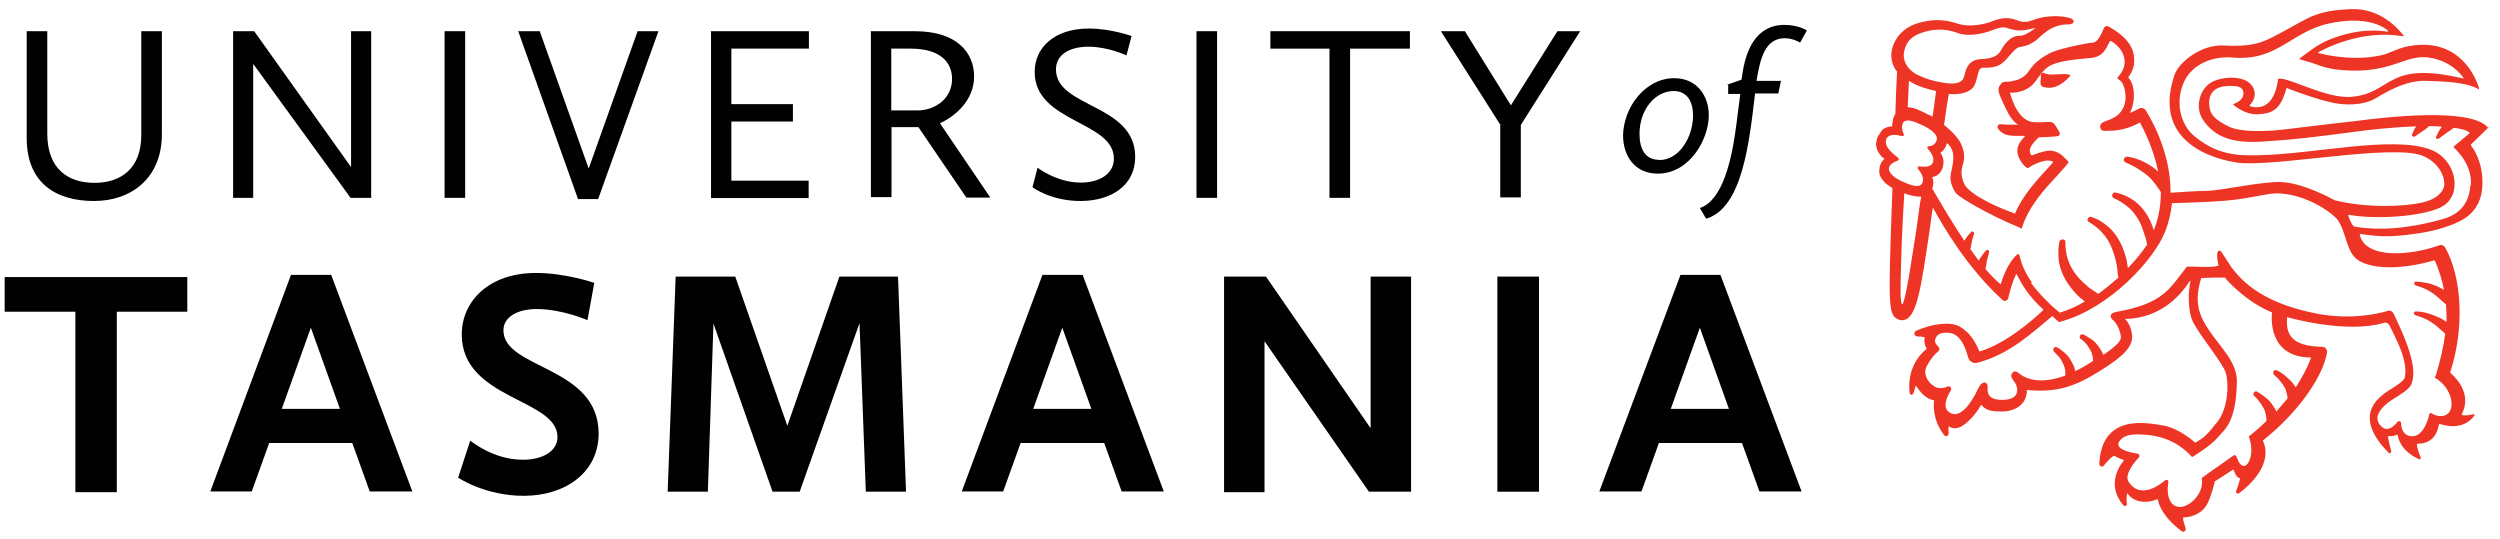
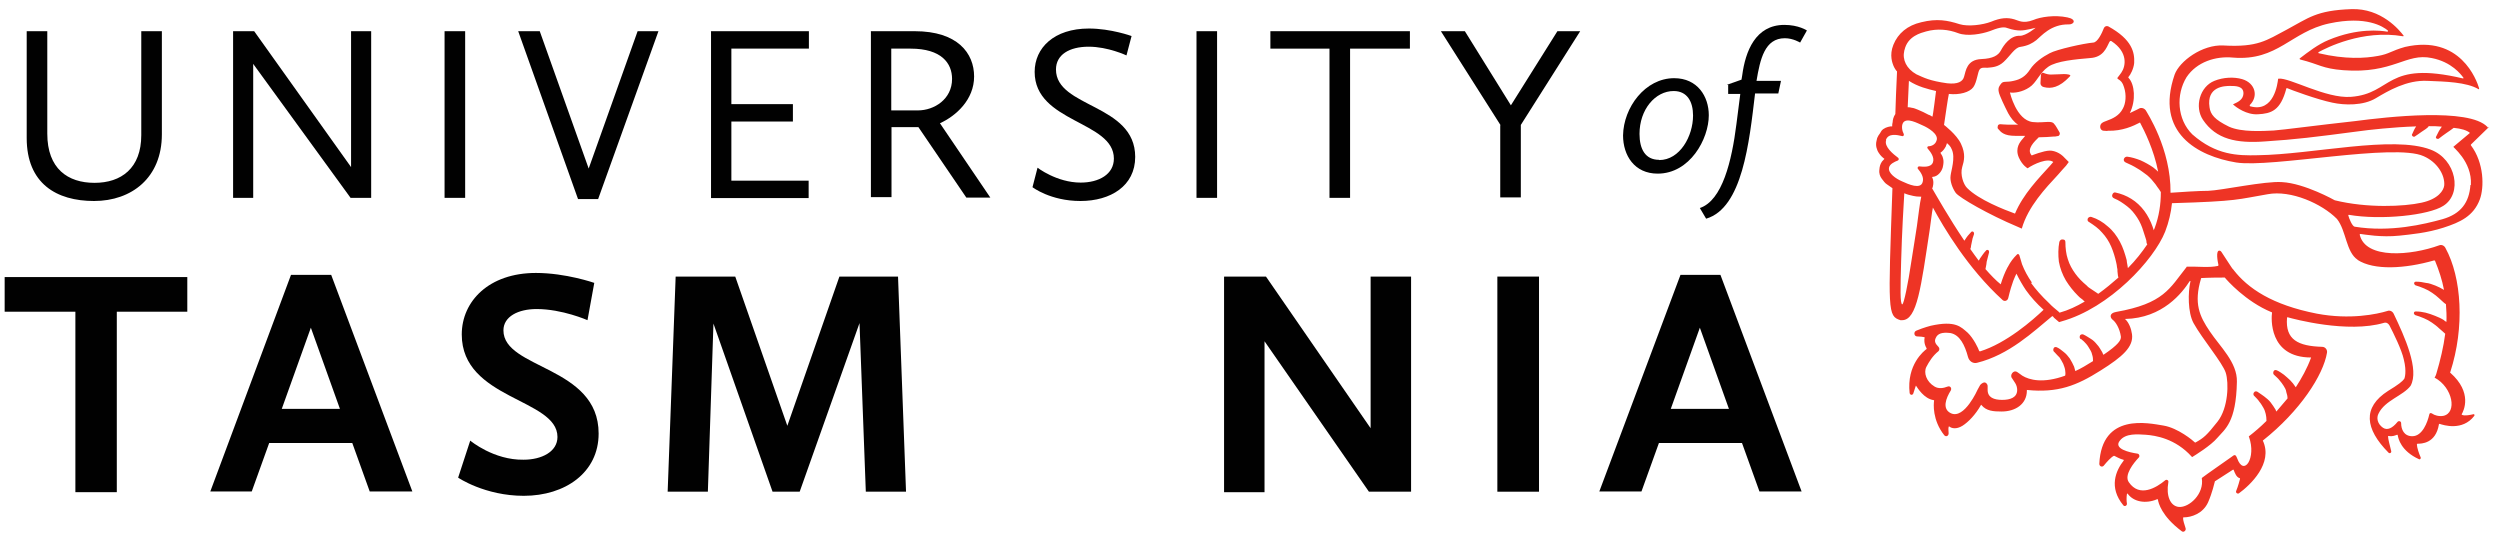
<svg xmlns="http://www.w3.org/2000/svg" width="190" height="41" viewBox="0 0 190 41" fill="none">
  <path d="M2.029 2.371H3.594V10.158C3.594 12.828 5.159 13.896 7.184 13.896C9.209 13.896 10.737 12.791 10.737 10.269V2.371H12.302V10.213C12.302 13.509 10.001 15.276 7.147 15.276C4.294 15.276 2.029 13.951 2.029 10.49V2.371Z" fill="#010101" />
  <path d="M17.752 2.371H19.317L26.681 12.699V2.371H28.209V15.037H26.644L19.243 4.856V15.037H17.715V2.371H17.752Z" fill="#010101" />
  <path d="M33.787 2.371H35.352V15.037H33.787V2.371Z" fill="#010101" />
  <path d="M39.383 2.371H41.021L44.74 12.809L48.459 2.371H50.042L45.458 15.129H43.93L39.383 2.371Z" fill="#010101" />
  <path d="M54.02 2.371H61.476V3.696H55.584V7.912H60.261V9.238H55.584V13.73H61.457V15.055H54.038V2.389L54.02 2.371Z" fill="#010101" />
  <path d="M66.208 2.371H69.522C72.78 2.371 74.032 4.046 74.032 5.813C74.032 7.581 72.651 8.814 71.436 9.367L75.266 15.019H73.443L69.798 9.661H67.754V14.982H66.189V2.352L66.208 2.371ZM69.761 8.391C70.995 8.391 72.357 7.544 72.357 5.998C72.357 4.801 71.547 3.696 69.209 3.696H67.736V8.391H69.743H69.761Z" fill="#010101" />
  <path d="M78.837 12.736C78.837 12.736 80.31 13.877 82.132 13.877C83.513 13.877 84.655 13.251 84.655 12.055C84.655 9.183 78.634 9.33 78.634 5.464C78.634 3.641 80.107 2.168 82.758 2.168C84.434 2.168 85.999 2.739 85.999 2.739L85.612 4.212C85.612 4.212 84.213 3.549 82.74 3.549C81.267 3.549 80.254 4.157 80.254 5.28C80.254 8.207 86.275 7.875 86.275 11.926C86.275 14.135 84.397 15.276 82.114 15.276C79.831 15.276 78.469 14.227 78.469 14.227L78.855 12.736H78.837Z" fill="#010101" />
  <path d="M90.934 2.371H92.498V15.037H90.934V2.371Z" fill="#010101" />
  <path d="M101.041 3.696H96.549V2.371H107.153V3.696H102.606V15.037H101.041V3.696Z" fill="#010101" />
  <path d="M114.055 9.532L109.508 2.371H111.33L114.828 8.004L118.363 2.371H120.094L115.583 9.495V15H114.018V9.514H114.055V9.532Z" fill="#010101" />
  <path d="M5.748 23.69H0.354V21.057H14.235V23.69H8.877V37.405H5.729V23.69H5.748Z" fill="#010101" />
  <path d="M22.152 20.892H25.171L31.338 37.35H28.098L26.773 33.668H20.458L19.133 37.35H15.984L22.115 20.892H22.152ZM21.397 31.072H25.834L23.625 24.905L21.415 31.072H21.397Z" fill="#010101" />
  <path d="M35.757 33.502C35.757 33.502 37.525 34.975 39.789 34.938C41.17 34.938 42.367 34.331 42.367 33.208C42.367 30.281 35.094 30.373 35.094 25.42C35.094 22.898 37.156 20.744 40.728 20.744C43.011 20.744 45.165 21.499 45.165 21.499L44.649 24.334C44.649 24.334 42.735 23.487 40.783 23.487C39.384 23.487 38.261 24.058 38.261 25.107C38.261 28.071 45.496 27.795 45.496 32.95C45.496 35.914 42.956 37.682 39.807 37.682C36.843 37.682 34.818 36.301 34.818 36.301L35.739 33.484L35.757 33.502Z" fill="#010101" />
  <path d="M51.331 21.02H55.879L59.837 32.361L63.795 21.02H68.25L68.858 37.369H65.802L65.323 24.555L60.776 37.369H58.714L54.222 24.592L53.798 37.369H50.742L51.35 21.02H51.331Z" fill="#010101" />
-   <path d="M79.261 20.892H82.281L88.448 37.35H85.245L83.919 33.668H77.567L76.242 37.35H73.094L79.224 20.892H79.261ZM78.506 31.072H82.943L80.734 24.905L78.525 31.072H78.506Z" fill="#010101" />
  <path d="M93.048 21.02H96.214L104.167 32.545V21.02H107.242V37.369H104.039L96.104 25.936V37.406H93.029V21.039L93.048 21.02Z" fill="#010101" />
  <path d="M113.799 21.02H116.965V37.369H113.799V21.02Z" fill="#010101" />
  <path d="M127.735 20.892H130.754L136.921 37.35H133.718L132.392 33.668H126.078L124.752 37.35H121.549L127.716 20.892H127.735ZM126.961 31.072H131.398L129.189 24.905L126.98 31.072H126.961Z" fill="#010101" />
  <path d="M127.236 5.942C129.004 5.942 129.869 7.323 129.869 8.759C129.869 10.563 128.433 13.196 125.984 13.196C124.217 13.196 123.352 11.815 123.352 10.287C123.388 8.17 125.027 5.942 127.236 5.942ZM126.095 12.165C127.678 12.165 128.672 10.342 128.672 8.778C128.672 7.728 128.23 6.918 127.199 6.918C125.8 6.918 124.603 8.317 124.603 10.177C124.603 11.337 125.045 12.147 126.095 12.147V12.165Z" fill="#010101" />
  <path d="M131.268 6.439L132.354 6.053L132.409 5.721C132.649 3.917 133.403 1.892 135.613 1.892C136.699 1.892 137.325 2.316 137.325 2.316L136.809 3.236C136.809 3.236 136.275 2.905 135.649 2.905C134.121 2.905 133.772 4.488 133.495 6.145H135.355L135.152 7.102H133.385C132.943 10.821 132.428 15.81 129.666 16.62L129.188 15.81C130.9 15.239 131.618 12.22 131.967 9.44L132.262 7.139H131.341V6.458H131.286L131.268 6.439Z" fill="#010101" />
  <path d="M156.86 5.629C156.658 5.629 156.179 5.666 155.866 5.666C155.682 5.666 155.534 5.629 155.295 5.537C155.203 5.5 155.148 5.574 155.111 5.666L155.074 6.329C155.074 6.476 155.203 6.605 155.35 6.623C155.866 6.752 156.492 6.679 157.302 5.813C157.486 5.666 157.063 5.629 156.86 5.629Z" fill="#EE3425" />
  <path d="M189.04 9.698C189.04 9.698 189.077 9.643 189.04 9.643C187.641 8.17 181.4 8.888 179.007 9.201C176.006 9.532 173.557 9.864 172.802 9.919C171.992 9.956 170.354 10.066 169.397 9.624C168.31 9.09 167.997 8.704 167.924 8.152C167.684 6.568 169.065 6.531 169.489 6.531C169.912 6.531 170.538 6.531 170.501 7.139C170.464 7.562 170.115 7.747 169.746 7.912C169.71 7.912 169.71 7.967 169.746 7.967C169.949 8.152 170.74 8.741 171.606 8.685C172.618 8.63 173.318 8.409 173.76 6.734C173.76 6.697 173.797 6.697 173.815 6.697C174.11 6.826 176.098 7.562 177.258 7.802C178.178 8.004 179.596 8.041 180.553 7.47C181.51 6.9 182.91 6.071 184.475 6.145C185.855 6.2 187.439 6.237 188.359 6.771C188.396 6.808 188.414 6.771 188.414 6.716C188.23 6.09 186.978 2.61 182.781 3.567C181.731 3.862 181.584 4.101 180.737 4.249C179.743 4.433 178.252 4.525 176.227 4.046C176.19 4.046 176.172 3.991 176.227 3.954C176.761 3.659 179.541 2.223 182.634 2.757C182.67 2.757 182.689 2.721 182.67 2.702C182.376 2.316 180.995 0.603 178.694 0.695C176.024 0.787 175.435 1.377 173.778 2.26C172.25 3.07 171.587 3.604 168.992 3.457C167.371 3.365 165.641 4.654 165.273 5.666C163.745 10.103 167.04 11.87 169.949 12.349C172.637 12.773 181.989 10.858 184.198 11.87C185.211 12.312 185.818 13.27 185.763 14.08C185.726 14.466 185.321 15.129 184.033 15.405C182.707 15.7 179.909 15.829 177.442 15.221C177.442 15.221 175.159 13.932 173.428 13.84C172.14 13.748 168.844 14.466 167.832 14.503C167.114 14.503 165.714 14.595 164.96 14.65C164.996 11.3 163.155 8.538 163.082 8.391C162.953 8.207 162.714 8.152 162.548 8.262C162.548 8.262 162.309 8.391 161.867 8.593C162.345 7.636 162.235 6.403 161.775 5.924C161.738 5.887 161.738 5.869 161.775 5.832C161.904 5.703 162.161 5.224 162.198 4.782C162.235 4.009 162.069 3.015 160.228 2.003C160.099 1.947 159.952 2.003 159.897 2.131C159.75 2.518 159.418 3.218 159.087 3.236C158.406 3.291 156.307 3.752 155.773 4.046C155.239 4.322 154.613 4.764 154.282 5.28C153.95 5.795 153.564 6.034 153.03 6.145C152.496 6.274 152.275 6.145 152.109 6.329C151.962 6.513 151.833 6.66 151.907 6.992C151.944 7.231 152.385 8.152 152.625 8.612C152.809 8.943 153.067 9.293 153.38 9.477H152.662C152.459 9.477 152.036 9.44 152.036 9.44C151.944 9.44 151.852 9.477 151.833 9.569C151.815 9.661 151.796 9.753 151.87 9.808C152.073 10.048 152.312 10.324 153.159 10.324H153.914C153.821 10.453 153.711 10.563 153.637 10.655C153.582 10.747 153.103 11.226 153.435 11.981C153.711 12.588 154.098 12.791 154.098 12.791C154.576 12.46 155.626 11.981 156.049 12.312C155.957 12.404 155.902 12.496 155.81 12.588C154.945 13.546 153.766 14.742 153.14 16.234C152.33 15.939 150.379 15.184 149.495 14.282C149.219 14.006 148.961 13.27 149.127 12.699C149.274 12.22 149.403 11.705 149.035 10.931C148.703 10.213 147.746 9.495 147.746 9.495C147.875 8.63 148.041 7.452 148.114 7.139C148.924 7.231 149.698 7.01 149.974 6.623C150.25 6.237 150.305 5.464 150.452 5.28C150.581 5.095 150.876 5.151 151.023 5.151C151.391 5.114 151.833 5.114 152.275 4.709C152.754 4.267 153.122 3.623 153.527 3.567C154.134 3.475 154.447 3.291 154.76 3.052C155.129 2.757 155.865 1.818 157.246 1.855C157.632 1.855 157.853 1.469 157.117 1.321C156.16 1.119 155.073 1.285 154.521 1.524C153.748 1.818 153.416 1.561 153.085 1.469C152.57 1.321 152.073 1.34 151.318 1.653C150.692 1.892 149.587 2.039 148.924 1.837C148.004 1.542 147.212 1.395 146.016 1.69C144.966 1.929 144.248 2.536 143.898 3.402C143.567 4.212 143.843 4.838 143.898 4.985C143.954 5.132 144.101 5.372 144.175 5.427C144.138 6.108 144.046 8.391 144.046 8.667C143.898 8.87 143.843 9.146 143.843 9.275C143.806 9.403 143.806 9.477 143.806 9.606H143.677C143.438 9.643 143.162 9.735 142.996 9.937L142.941 10.029L142.886 10.121C142.886 10.121 142.794 10.25 142.757 10.306L142.665 10.49C142.665 10.49 142.628 10.637 142.61 10.729C142.573 10.876 142.573 11.06 142.61 11.208C142.646 11.355 142.702 11.502 142.794 11.631C142.923 11.834 143.07 11.963 143.217 12.073C143.162 12.128 143.088 12.22 143.033 12.275C142.904 12.46 142.849 12.644 142.831 12.901C142.794 13.178 142.886 13.417 143.015 13.583C143.144 13.748 143.254 13.914 143.401 14.006C143.53 14.098 143.696 14.209 143.825 14.301C143.493 23.671 143.457 24.021 144.432 24.334H144.561C145.703 24.334 145.997 21.812 146.66 17.449C146.752 16.823 146.807 16.252 146.899 15.773C147.709 17.265 149.532 20.376 152.201 22.806C152.349 22.935 152.57 22.861 152.625 22.659C152.919 21.425 153.14 21.02 153.251 20.799C153.435 21.186 153.729 21.701 153.969 22.051C154.337 22.567 154.779 23.064 155.313 23.543C154.503 24.316 152.496 26.083 150.471 26.709C150.471 26.709 150.452 26.697 150.416 26.672C150.36 26.488 149.992 25.715 149.55 25.291C149.035 24.85 148.63 24.334 146.734 24.758C146.734 24.758 146.218 24.887 145.647 25.126C145.408 25.218 145.463 25.568 145.703 25.568C145.942 25.568 146.144 25.605 146.236 25.623C146.273 25.623 146.273 25.66 146.273 25.66C146.236 25.789 146.218 26.138 146.421 26.47V26.525C146.218 26.672 144.893 27.722 145.132 29.876C145.169 30.023 145.334 30.06 145.408 29.913C145.5 29.618 145.611 29.287 145.611 29.305C145.739 29.489 146.218 30.299 146.954 30.41C146.991 30.41 146.991 30.446 146.991 30.446C146.954 30.686 146.844 31.919 147.765 33.079C147.893 33.226 148.096 33.134 148.096 32.932C148.096 32.748 148.059 32.6 148.096 32.453C148.096 32.416 148.133 32.398 148.151 32.416C148.298 32.545 148.667 32.656 149.145 32.361C149.587 32.085 150.139 31.514 150.544 30.796C150.544 30.759 150.6 30.759 150.6 30.796C150.968 31.238 151.502 31.275 152.128 31.275C153.177 31.275 154.042 30.704 154.042 29.692V29.636C156.399 29.876 157.835 29.305 159.639 28.163C161.314 27.114 162.161 26.359 162.032 25.402C161.977 24.979 161.793 24.5 161.499 24.242C164.371 24.187 165.862 22.235 166.414 21.37C166.451 21.333 166.506 21.37 166.469 21.407C166.285 22.217 166.267 23.745 166.709 24.555C167.371 25.752 168.918 27.574 169.157 28.329C169.397 29.084 169.36 30.999 168.531 32.048C167.703 33.097 167.482 33.282 166.856 33.631H166.819C166.672 33.484 165.53 32.527 164.426 32.343C163.284 32.158 159.731 31.348 159.547 35.251C159.547 35.435 159.75 35.528 159.878 35.399C160.118 35.104 160.449 34.736 160.652 34.644H160.689C160.689 34.644 161.204 34.92 161.37 34.938C161.407 34.938 161.407 34.975 161.407 34.994C160.799 35.767 160.247 37.037 161.37 38.4C161.462 38.528 161.664 38.436 161.646 38.271C161.609 38.068 161.609 37.792 161.646 37.553C161.646 37.516 161.701 37.498 161.701 37.516C162.125 38.123 163.045 38.326 163.947 37.939C163.984 37.939 164.002 37.939 164.002 37.976C164.039 38.215 164.279 39.228 165.807 40.37C165.954 40.498 166.175 40.314 166.101 40.13C166.009 39.836 165.899 39.523 165.917 39.357C165.917 39.32 165.954 39.32 165.954 39.32C166.561 39.32 167.427 39.026 167.813 38.179C168.145 37.424 168.292 36.706 168.329 36.595C168.329 36.595 168.329 36.559 168.366 36.559L169.71 35.693C169.71 35.693 169.765 35.693 169.765 35.73C169.857 35.969 169.967 36.264 170.207 36.338C170.243 36.338 170.243 36.374 170.243 36.393C170.207 36.522 170.096 36.964 169.949 37.313C169.894 37.442 170.041 37.553 170.151 37.498C171.017 36.871 172.784 35.215 171.974 33.484C174.809 31.238 176.577 28.495 176.853 26.801C176.89 26.562 176.705 26.359 176.484 26.359C174.662 26.304 173.668 25.825 173.815 24.15C173.815 24.113 173.852 24.113 173.87 24.113C174.312 24.242 178.418 25.347 181.179 24.537C181.363 24.481 181.51 24.573 181.603 24.739C181.897 25.31 182.523 26.562 182.689 27.317C182.928 28.274 182.744 28.753 182.726 28.789C182.578 28.992 182.284 29.231 181.492 29.71C179.541 30.962 179.725 32.582 181.529 34.404C181.621 34.497 181.768 34.404 181.731 34.276C181.639 33.889 181.492 33.374 181.492 33.171C181.492 33.134 181.529 33.134 181.547 33.134C181.823 33.19 182.026 33.097 182.173 33.042C182.21 33.042 182.228 33.042 182.228 33.079C182.265 33.318 182.468 34.276 183.849 34.902C183.904 34.938 183.996 34.865 183.977 34.773C183.849 34.497 183.683 33.999 183.683 33.779C183.683 33.742 183.72 33.723 183.72 33.723C184.014 33.723 185.119 33.723 185.358 32.251C185.358 32.214 185.395 32.214 185.413 32.214C185.69 32.306 187.144 32.784 188.046 31.606C188.083 31.551 188.046 31.459 187.991 31.477C187.752 31.533 187.328 31.625 187.126 31.533C187.089 31.533 187.089 31.496 187.089 31.477C187.236 31.238 187.936 29.839 186.223 28.329C186.223 28.329 186.187 28.292 186.223 28.274C187.328 24.868 187.089 21.094 185.855 18.848C185.763 18.664 185.561 18.572 185.377 18.645C183.259 19.419 179.78 19.732 179.338 17.835C179.338 17.799 179.375 17.78 179.393 17.78C179.688 17.817 180.977 18.056 182.357 17.909C183.204 17.817 184.456 17.706 185.708 17.301C186.96 16.896 187.991 16.436 188.47 15.147C188.801 14.245 188.801 12.386 187.788 11.042V10.987L189.169 9.643L189.04 9.698ZM145.077 6.145C145.758 6.587 146.513 6.771 147.139 6.918C147.139 6.918 146.899 8.87 146.862 8.87C146.77 8.814 146.66 8.741 146.568 8.722C146.292 8.575 146.034 8.446 145.758 8.336C145.611 8.28 145.463 8.207 145.279 8.188C145.187 8.152 145.095 8.152 144.985 8.152L145.077 6.145ZM144.745 3.788C144.985 2.739 145.997 2.5 146.384 2.389C147.249 2.15 148.096 2.242 148.814 2.518C149.532 2.794 150.637 2.573 151.207 2.371C151.815 2.131 152.257 2.003 152.551 2.131C152.975 2.279 153.306 2.316 153.545 2.316C153.987 2.316 154.65 2.113 154.705 2.113C154.705 2.113 153.987 2.721 153.509 2.721C152.791 2.684 152.275 3.439 152.073 3.825C151.87 4.212 151.465 4.451 150.6 4.488C149.458 4.525 149.403 5.408 149.274 5.813C149.182 6.2 148.795 6.421 147.985 6.329C146.66 6.145 146.218 5.905 145.647 5.648C144.893 5.224 144.561 4.543 144.727 3.844M143.328 10.637C143.512 10.103 144.175 10.25 144.561 10.342C144.653 10.379 144.708 10.287 144.69 10.195C144.561 9.956 144.488 9.569 144.635 9.33C144.911 8.906 145.739 9.367 146.126 9.532C146.513 9.698 147.378 10.195 147.175 10.692C147.083 10.987 146.789 11.116 146.568 11.116C146.476 11.116 146.439 11.245 146.513 11.3C146.715 11.539 147.047 11.963 146.899 12.349C146.752 12.736 146.181 12.681 145.85 12.644C145.758 12.644 145.703 12.773 145.758 12.828C145.96 13.067 146.236 13.454 146.126 13.822C145.979 14.429 145.04 14.006 144.561 13.785C144.082 13.583 143.475 13.159 143.567 12.736C143.622 12.46 143.99 12.294 144.23 12.202C144.322 12.165 144.322 12.055 144.267 11.999C143.898 11.723 143.18 11.152 143.346 10.655M144.58 23.137C144.395 23.137 144.432 21.849 144.487 19.842C144.543 17.725 144.69 15.239 144.727 14.687C144.929 14.779 145.15 14.835 145.408 14.89C145.555 14.927 145.739 14.945 145.923 14.945H146.016C145.887 15.516 145.813 16.289 145.684 17.191C145.592 17.854 145.408 18.903 145.261 19.879C145.021 21.517 144.69 23.119 144.58 23.119M154.429 21.481C154.098 21.002 153.858 20.56 153.674 20.081C153.619 19.897 153.545 19.64 153.472 19.4C153.435 19.308 153.343 19.271 153.288 19.345C153.011 19.621 152.809 19.879 152.606 20.265C152.606 20.302 152.57 20.302 152.57 20.321C152.367 20.707 152.201 21.131 152.054 21.609C151.686 21.315 151.281 20.891 150.894 20.45C150.894 20.394 150.931 20.321 150.931 20.265C150.968 20.137 150.968 20.026 150.986 19.897C151.042 19.658 151.115 19.419 151.17 19.179C151.17 19.179 151.17 19.05 151.134 19.032C151.078 18.977 150.986 18.977 150.949 19.032C150.765 19.216 150.618 19.455 150.471 19.658C150.434 19.713 150.416 19.787 150.379 19.805C150.176 19.529 149.955 19.235 149.753 18.94C149.753 18.885 149.753 18.848 149.79 18.793C149.79 18.664 149.826 18.59 149.845 18.461C149.882 18.222 149.937 18.019 150.029 17.78C150.029 17.78 150.029 17.688 149.992 17.633C149.937 17.578 149.845 17.578 149.808 17.633C149.624 17.817 149.477 18.001 149.329 18.24C149.329 18.24 149.293 18.277 149.293 18.296C148.133 16.583 147.139 14.816 146.844 14.319C146.881 14.264 146.881 14.227 146.899 14.172C146.954 13.932 146.954 13.73 146.862 13.509C146.862 13.472 146.826 13.472 146.826 13.454C146.881 13.454 146.954 13.417 147.028 13.417C147.212 13.362 147.359 13.233 147.47 13.085C147.58 12.938 147.654 12.754 147.672 12.607C147.709 12.423 147.728 12.22 147.672 12.036C147.636 11.852 147.544 11.742 147.47 11.613C147.654 11.484 147.765 11.336 147.857 11.171C147.893 11.116 147.912 11.079 147.912 11.024C147.949 10.987 147.949 10.931 147.967 10.876C148.114 11.005 148.243 11.116 148.335 11.355C148.63 11.981 148.28 12.975 148.243 13.362C148.188 13.748 148.372 14.282 148.63 14.65C148.888 15.019 151.17 16.326 153.324 17.228L153.656 17.375C154.134 15.7 155.46 14.301 156.417 13.27C156.62 13.03 156.841 12.791 157.025 12.588L157.227 12.312L156.933 12.018C156.546 11.576 156.068 11.447 155.791 11.447C155.313 11.447 154.411 11.815 154.411 11.815C153.969 11.336 154.65 10.729 154.945 10.434C155.331 10.434 155.847 10.398 156.049 10.379C156.141 10.379 156.252 10.379 156.381 10.342C156.509 10.342 156.583 10.195 156.528 10.066C156.399 9.864 156.252 9.551 156.104 9.403C155.902 9.127 155.35 9.367 154.484 9.275C153.232 9.127 152.754 7.029 152.754 7.029C153.085 7.084 153.711 6.992 154.227 6.642C154.76 6.311 155 5.537 155.663 5.077C156.288 4.635 157.761 4.506 158.829 4.414C159.842 4.359 160.081 3.659 160.32 3.181C160.357 3.126 160.412 3.089 160.468 3.126C161.756 3.972 161.554 5.04 161.222 5.519C161.167 5.611 161.038 5.758 160.946 5.887C160.909 5.924 160.909 5.979 160.983 6.016C161.186 6.145 161.314 6.255 161.425 6.623C161.627 7.231 161.554 7.875 161.333 8.262C161.057 8.796 160.56 9.017 160.099 9.183C160.044 9.219 159.915 9.238 159.805 9.311C159.51 9.459 159.565 9.937 159.897 9.937C160.081 9.937 160.136 9.974 160.191 9.937C161.296 9.974 162.143 9.569 162.64 9.311C162.971 9.937 163.689 11.355 164.021 13.049C163.892 12.92 163.745 12.809 163.634 12.717C163.34 12.515 163.008 12.331 162.677 12.183C162.345 12.055 161.996 11.944 161.664 11.907C161.572 11.907 161.48 11.944 161.425 12.055C161.37 12.165 161.425 12.294 161.554 12.349C161.848 12.478 162.161 12.625 162.419 12.791C162.695 12.938 162.953 13.159 163.192 13.325C163.432 13.527 163.634 13.767 163.818 14.006C163.91 14.135 164.002 14.282 164.094 14.393L164.223 14.595V14.632C164.223 15.497 164.094 16.436 163.745 17.357C163.708 17.412 163.708 17.449 163.689 17.504C163.653 17.412 163.634 17.32 163.597 17.228C163.45 16.804 163.229 16.381 162.971 16.031C162.695 15.663 162.364 15.35 161.977 15.111C161.591 14.871 161.204 14.724 160.781 14.632C160.689 14.595 160.578 14.669 160.541 14.779C160.486 14.908 160.541 15.019 160.67 15.074C161.038 15.221 161.351 15.442 161.664 15.681C161.977 15.921 162.198 16.197 162.419 16.528C162.64 16.86 162.787 17.209 162.898 17.578C162.953 17.762 163.027 17.964 163.082 18.148C163.119 18.24 163.137 18.332 163.137 18.443C163.137 18.48 163.174 18.535 163.192 18.572C162.806 19.142 162.327 19.768 161.719 20.376C161.719 20.284 161.683 20.229 161.683 20.137C161.646 20.008 161.646 19.897 161.627 19.768C161.499 19.29 161.351 18.811 161.112 18.369C160.873 17.927 160.578 17.522 160.191 17.209C159.823 16.878 159.418 16.639 158.958 16.491C158.866 16.455 158.755 16.491 158.682 16.583C158.627 16.712 158.645 16.823 158.774 16.878C159.142 17.117 159.492 17.357 159.768 17.688C160.044 17.983 160.283 18.351 160.449 18.737C160.615 19.124 160.744 19.547 160.836 19.971C160.873 20.1 160.873 20.173 160.891 20.302C160.928 20.431 160.928 20.505 160.928 20.634C160.928 20.763 160.965 20.836 160.965 20.965C160.965 21.002 161.001 21.057 161.001 21.094C160.523 21.517 160.007 21.941 159.473 22.327C159.437 22.327 159.418 22.291 159.381 22.272C159.289 22.217 159.197 22.143 159.105 22.088C159.013 22.033 158.921 21.959 158.829 21.904C158.737 21.849 158.645 21.775 158.59 21.701C158.258 21.425 157.964 21.131 157.724 20.799C157.485 20.468 157.283 20.118 157.154 19.695C157.025 19.308 156.97 18.848 156.97 18.406C156.97 18.277 156.914 18.203 156.786 18.203C156.657 18.167 156.546 18.259 156.509 18.388C156.417 18.866 156.417 19.382 156.473 19.879C156.565 20.394 156.749 20.873 157.006 21.315C157.283 21.757 157.577 22.125 157.927 22.475C158.019 22.567 158.111 22.659 158.203 22.714C158.295 22.769 158.35 22.861 158.442 22.917C157.817 23.285 157.191 23.579 156.528 23.763L156.436 23.671C156.196 23.469 155.957 23.285 155.755 23.064C155.147 22.493 154.705 21.978 154.355 21.499M175.638 27.188C175.343 27.998 174.92 28.753 174.478 29.434C174.349 29.231 174.202 29.047 174.054 28.9C173.907 28.753 173.723 28.605 173.576 28.477C173.392 28.348 173.244 28.237 173.042 28.145C172.95 28.108 172.858 28.108 172.802 28.2C172.747 28.292 172.747 28.44 172.839 28.495C172.968 28.624 173.115 28.734 173.226 28.881C173.355 29.029 173.465 29.176 173.557 29.323C173.649 29.471 173.741 29.618 173.76 29.802C173.815 29.949 173.852 30.133 173.852 30.281C173.576 30.612 173.281 30.943 173.005 31.275C172.968 31.238 172.968 31.183 172.95 31.146C172.821 30.943 172.71 30.759 172.563 30.575C172.416 30.391 172.269 30.281 172.084 30.133C171.9 30.005 171.753 29.894 171.551 29.765C171.458 29.728 171.366 29.728 171.311 29.82C171.219 29.913 171.256 30.06 171.348 30.115C171.477 30.244 171.624 30.391 171.716 30.538C171.845 30.686 171.919 30.833 172.011 30.98C172.103 31.128 172.158 31.312 172.195 31.459C172.232 31.606 172.25 31.79 172.25 31.938V31.993C171.808 32.435 171.33 32.84 170.925 33.153C170.925 33.153 170.888 33.19 170.925 33.208C171.495 34.791 170.538 36.264 170.022 34.828C169.894 34.497 169.82 34.552 169.581 34.736C169.378 34.883 167.574 36.135 167.371 36.301L167.335 36.338C167.537 37.534 166.377 38.584 165.604 38.528C164.941 38.473 164.61 37.682 164.794 36.651C164.831 36.503 164.665 36.411 164.555 36.503C163.873 37.074 162.603 37.829 161.793 36.651C161.406 36.117 162.161 35.178 162.548 34.773C162.64 34.681 162.585 34.497 162.456 34.478C161.83 34.386 160.596 34.11 161.112 33.484C161.554 32.913 162.456 33.005 163.082 33.042C163.8 33.097 165.328 33.318 166.58 34.718C166.58 34.718 166.617 34.754 166.635 34.718C166.838 34.589 168.016 33.871 168.513 33.282C169.084 32.619 169.949 32.122 170.004 29.01C170.041 27.538 168.715 26.341 167.942 25.181C167.169 24.04 166.709 23.064 167.279 21.168C167.279 21.131 167.316 21.131 167.316 21.131C167.408 21.131 167.832 21.094 169.047 21.094H169.084C169.231 21.278 170.667 22.917 172.637 23.727C172.674 23.727 172.674 23.763 172.674 23.763C172.618 24.132 172.397 27.169 175.638 27.169M179.172 19.75C180.424 20.56 182.762 20.431 185.008 19.787C185.008 19.787 185.027 19.799 185.064 19.824C185.358 20.542 185.598 21.26 185.745 22.033C185.542 21.904 185.303 21.794 185.082 21.701C184.843 21.609 184.603 21.517 184.364 21.499C184.125 21.444 183.885 21.407 183.609 21.407C183.554 21.407 183.48 21.444 183.48 21.499C183.444 21.554 183.517 21.646 183.572 21.683C183.775 21.738 184.014 21.83 184.235 21.922C184.456 22.015 184.659 22.125 184.843 22.254C185.027 22.383 185.229 22.53 185.377 22.677C185.561 22.825 185.708 23.009 185.892 23.119C185.929 23.561 185.947 24.021 185.929 24.463C185.874 24.426 185.8 24.408 185.745 24.334C185.542 24.205 185.303 24.095 185.064 24.003C184.824 23.911 184.585 23.819 184.346 23.763C184.106 23.708 183.867 23.671 183.591 23.671C183.536 23.671 183.462 23.708 183.462 23.763C183.425 23.819 183.499 23.911 183.554 23.948C183.757 24.003 183.996 24.095 184.217 24.187C184.438 24.279 184.64 24.389 184.824 24.518C185.008 24.647 185.211 24.794 185.358 24.942C185.542 25.089 185.69 25.236 185.837 25.365C185.708 26.359 185.469 27.372 185.156 28.421C185.156 28.421 185.1 28.605 185.027 28.697C186.426 29.452 186.757 31.385 185.69 31.606C185.358 31.661 185.027 31.569 184.824 31.422C184.732 31.367 184.64 31.385 184.622 31.514C184.493 32.085 184.106 33.153 183.333 33.153C182.707 33.153 182.486 32.637 182.486 32.158C182.486 32.011 182.302 31.956 182.21 32.066C181.823 32.545 181.437 32.729 181.105 32.508C180.682 32.214 180.59 31.753 180.774 31.422C181.253 30.428 182.634 30.078 183.204 29.323C183.885 28.09 182.762 25.605 181.916 23.837C181.823 23.653 181.621 23.561 181.437 23.635C180.664 23.874 178.602 24.316 176.079 23.837C172.692 23.174 170.833 21.922 169.728 20.486C169.728 20.486 169.728 20.45 169.691 20.45C169.636 20.358 169.544 20.265 169.489 20.155C169.194 19.732 169.01 19.4 168.826 19.142C168.789 19.087 168.734 19.05 168.697 19.05C168.366 18.995 168.55 19.916 168.605 20.155C168.605 20.155 168.593 20.173 168.568 20.21C167.887 20.358 167.095 20.247 166.212 20.265C166.212 20.265 166.175 20.265 166.175 20.302C164.886 21.922 164.463 23.064 160.817 23.708C160.302 23.8 160.339 24.132 160.578 24.316C160.781 24.463 161.094 24.942 161.186 25.568C161.222 25.844 161.001 26.194 159.86 26.967C159.823 26.912 159.805 26.838 159.768 26.764C159.639 26.562 159.529 26.341 159.381 26.194C159.234 26.009 159.087 25.862 158.903 25.752C158.719 25.641 158.535 25.512 158.332 25.42C158.24 25.384 158.148 25.42 158.093 25.476C158.037 25.568 158.037 25.715 158.129 25.77H158.166C158.295 25.862 158.442 26.009 158.553 26.138C158.682 26.286 158.755 26.433 158.847 26.58C158.94 26.727 158.995 26.875 159.032 27.059C159.068 27.188 159.068 27.335 159.068 27.445C158.59 27.74 158.148 28.016 157.724 28.2C157.688 28.071 157.669 27.998 157.632 27.869C157.54 27.666 157.43 27.445 157.301 27.243C157.172 27.059 157.006 26.875 156.859 26.764C156.675 26.617 156.528 26.488 156.325 26.396C156.233 26.359 156.141 26.359 156.086 26.451C156.031 26.543 156.031 26.691 156.123 26.746L156.16 26.783C156.288 26.912 156.399 27.059 156.528 27.169C156.62 27.317 156.712 27.464 156.804 27.648C156.859 27.795 156.933 27.979 156.951 28.127C156.97 28.274 156.988 28.421 156.951 28.55C155.276 29.158 154.227 28.881 153.693 28.55C153.509 28.403 153.398 28.348 153.306 28.274C153.159 28.182 153.011 28.237 152.919 28.366C152.827 28.495 152.827 28.661 152.919 28.753C152.975 28.845 153.067 28.992 153.159 29.121C153.251 29.268 153.306 29.452 153.306 29.636C153.306 30.207 152.791 30.391 152.165 30.391C151.539 30.391 151.06 30.207 151.06 29.636V29.342C151.06 29.195 150.931 29.047 150.784 29.066C150.655 29.102 150.544 29.195 150.489 29.268L150.305 29.599C150.305 29.599 149.293 31.901 148.262 31.404C147.58 31.072 147.893 30.262 148.262 29.673C148.354 29.489 148.206 29.305 148.022 29.379C147.691 29.507 147.341 29.563 147.028 29.379C146.402 29.01 146.181 28.329 146.402 27.887C146.605 27.501 146.881 27.041 147.323 26.691C147.415 26.599 147.415 26.451 147.323 26.359C147.083 26.12 146.991 25.936 147.12 25.678C147.267 25.347 147.599 25.236 148.225 25.31C148.943 25.439 149.329 26.23 149.569 27.133C149.661 27.464 149.955 27.648 150.25 27.574C152.698 26.967 154.521 25.218 155.975 24.021C156.031 24.058 156.068 24.076 156.104 24.15L156.491 24.481L156.675 24.426C160.32 23.414 163.708 19.75 164.555 17.596C164.831 16.878 164.997 16.16 165.07 15.442C170.151 15.295 170.059 15.147 172.342 14.761C174.11 14.429 176.466 15.479 177.608 16.639C178.326 17.541 178.289 19.161 179.191 19.75M187.752 14.061C187.66 15.387 187.034 16.252 185.634 16.657C184.235 17.044 181.658 17.67 178.951 17.228C178.767 17.191 178.528 16.602 178.473 16.381C178.473 16.344 178.473 16.326 178.51 16.326C180.958 16.749 184.585 16.363 185.69 15.645C187.162 14.724 186.684 12.11 184.732 11.373C181.86 10.269 175.748 11.742 171.587 11.797C170.059 11.834 168.421 11.797 166.617 10.213C165.457 9.072 165.365 7.194 166.175 5.869C166.948 4.709 168.384 4.249 169.71 4.377C173.115 4.654 174.11 2.408 177.018 1.782C179.835 1.174 181.124 2.021 181.474 2.316C181.51 2.352 181.474 2.408 181.437 2.408C180.921 2.316 179.191 2.113 176.982 3.034C176.172 3.365 175.417 3.954 174.791 4.433C174.754 4.47 174.754 4.488 174.828 4.525C176.3 4.893 176.466 5.206 178.086 5.335C181.916 5.629 182.836 3.991 184.824 4.414C186.316 4.709 187.034 5.648 187.218 5.905C187.254 5.942 187.218 5.961 187.181 5.961C181.253 4.562 181.86 7.121 178.675 7.36C176.761 7.507 173.981 5.869 173.171 5.979C173.134 5.979 173.134 6.016 173.134 6.016C173.097 6.311 172.839 8.593 171.017 8.078C170.98 8.078 170.98 8.023 170.98 7.986C171.661 7.323 171.403 6.311 170.409 6.016C169.783 5.832 168.973 5.869 168.292 6.145C167.187 6.587 166.764 8.115 167.427 9.109C168.421 10.582 169.967 10.913 172.158 10.747C174.441 10.6 175.932 10.416 179.136 9.993C180.056 9.864 181.897 9.661 183.628 9.606C183.499 9.79 183.425 9.974 183.333 10.177C183.296 10.213 183.296 10.269 183.333 10.324C183.37 10.379 183.462 10.416 183.517 10.379C183.701 10.25 183.885 10.14 184.051 10.011L184.327 9.827C184.327 9.827 184.511 9.698 184.567 9.624V9.588C184.935 9.588 185.248 9.588 185.579 9.624L185.542 9.68C185.395 9.882 185.266 10.121 185.156 10.361C185.119 10.416 185.119 10.49 185.156 10.508C185.211 10.563 185.285 10.563 185.34 10.545C185.524 10.398 185.726 10.25 185.911 10.121L186.205 9.919C186.205 9.919 186.389 9.79 186.481 9.716C187.052 9.772 187.494 9.901 187.715 10.103L186.463 11.152C186.316 11.116 187.899 12.239 187.788 14.061" fill="#EE3425" />
</svg>